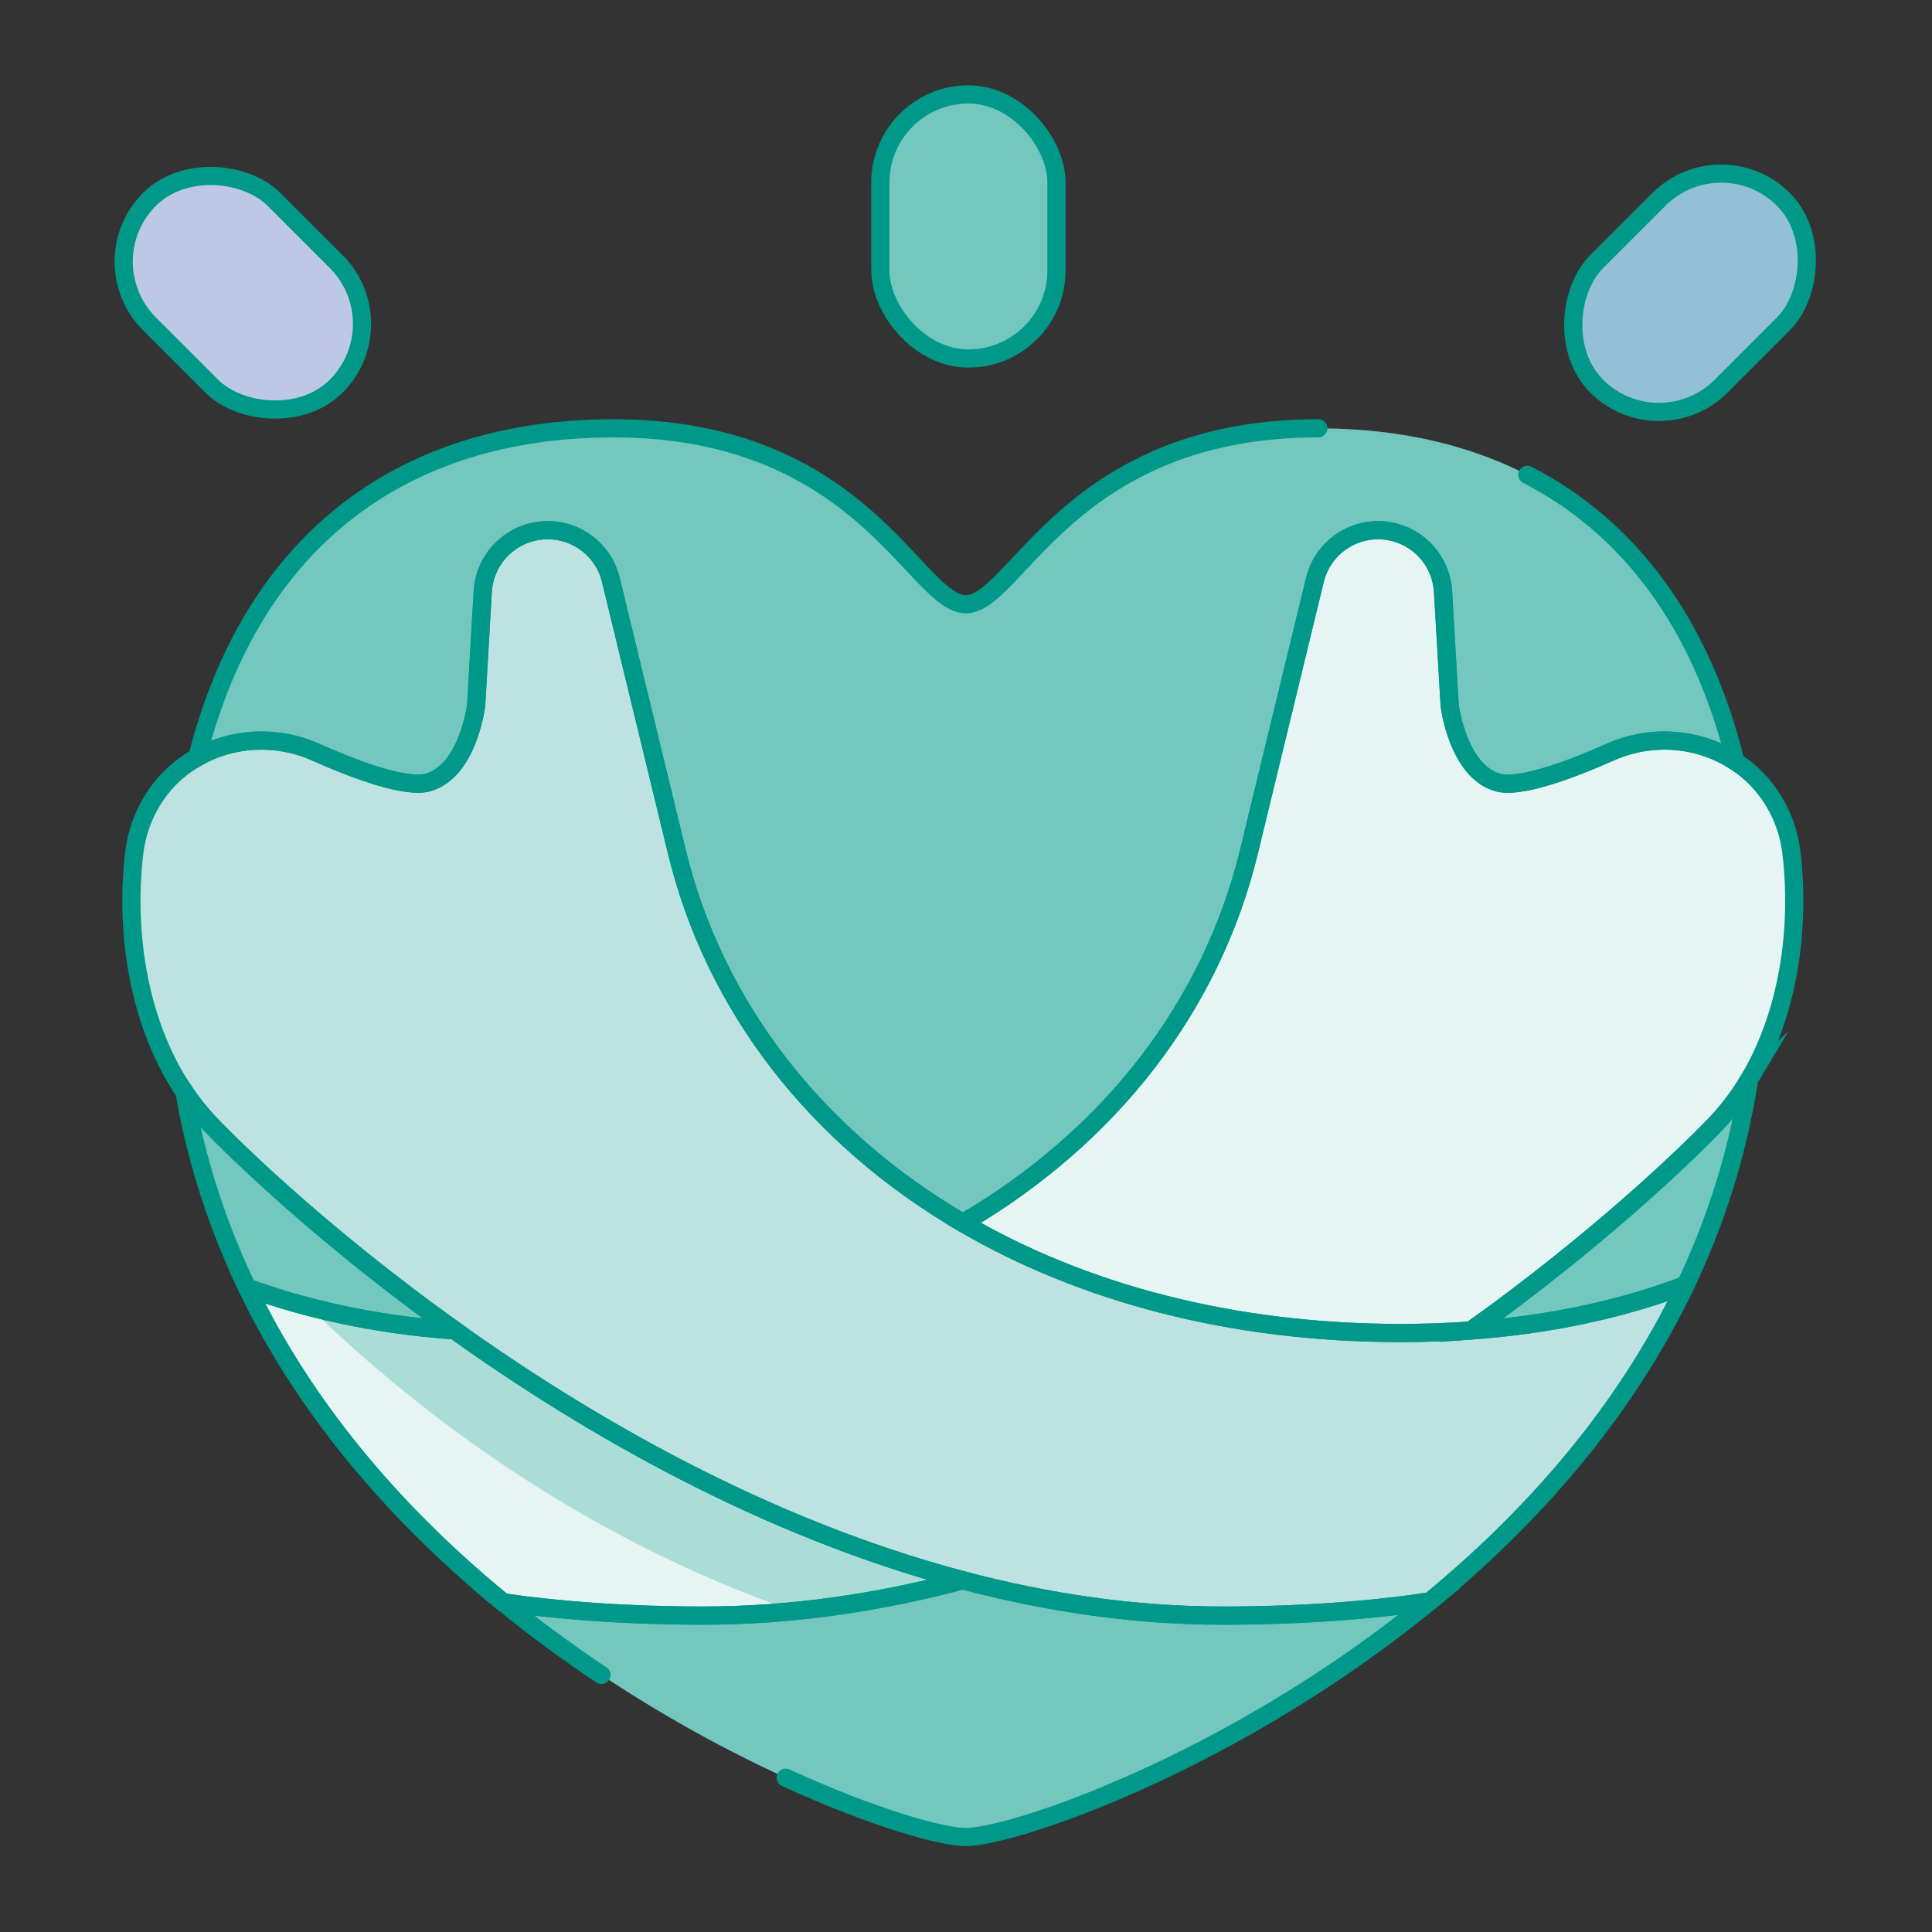
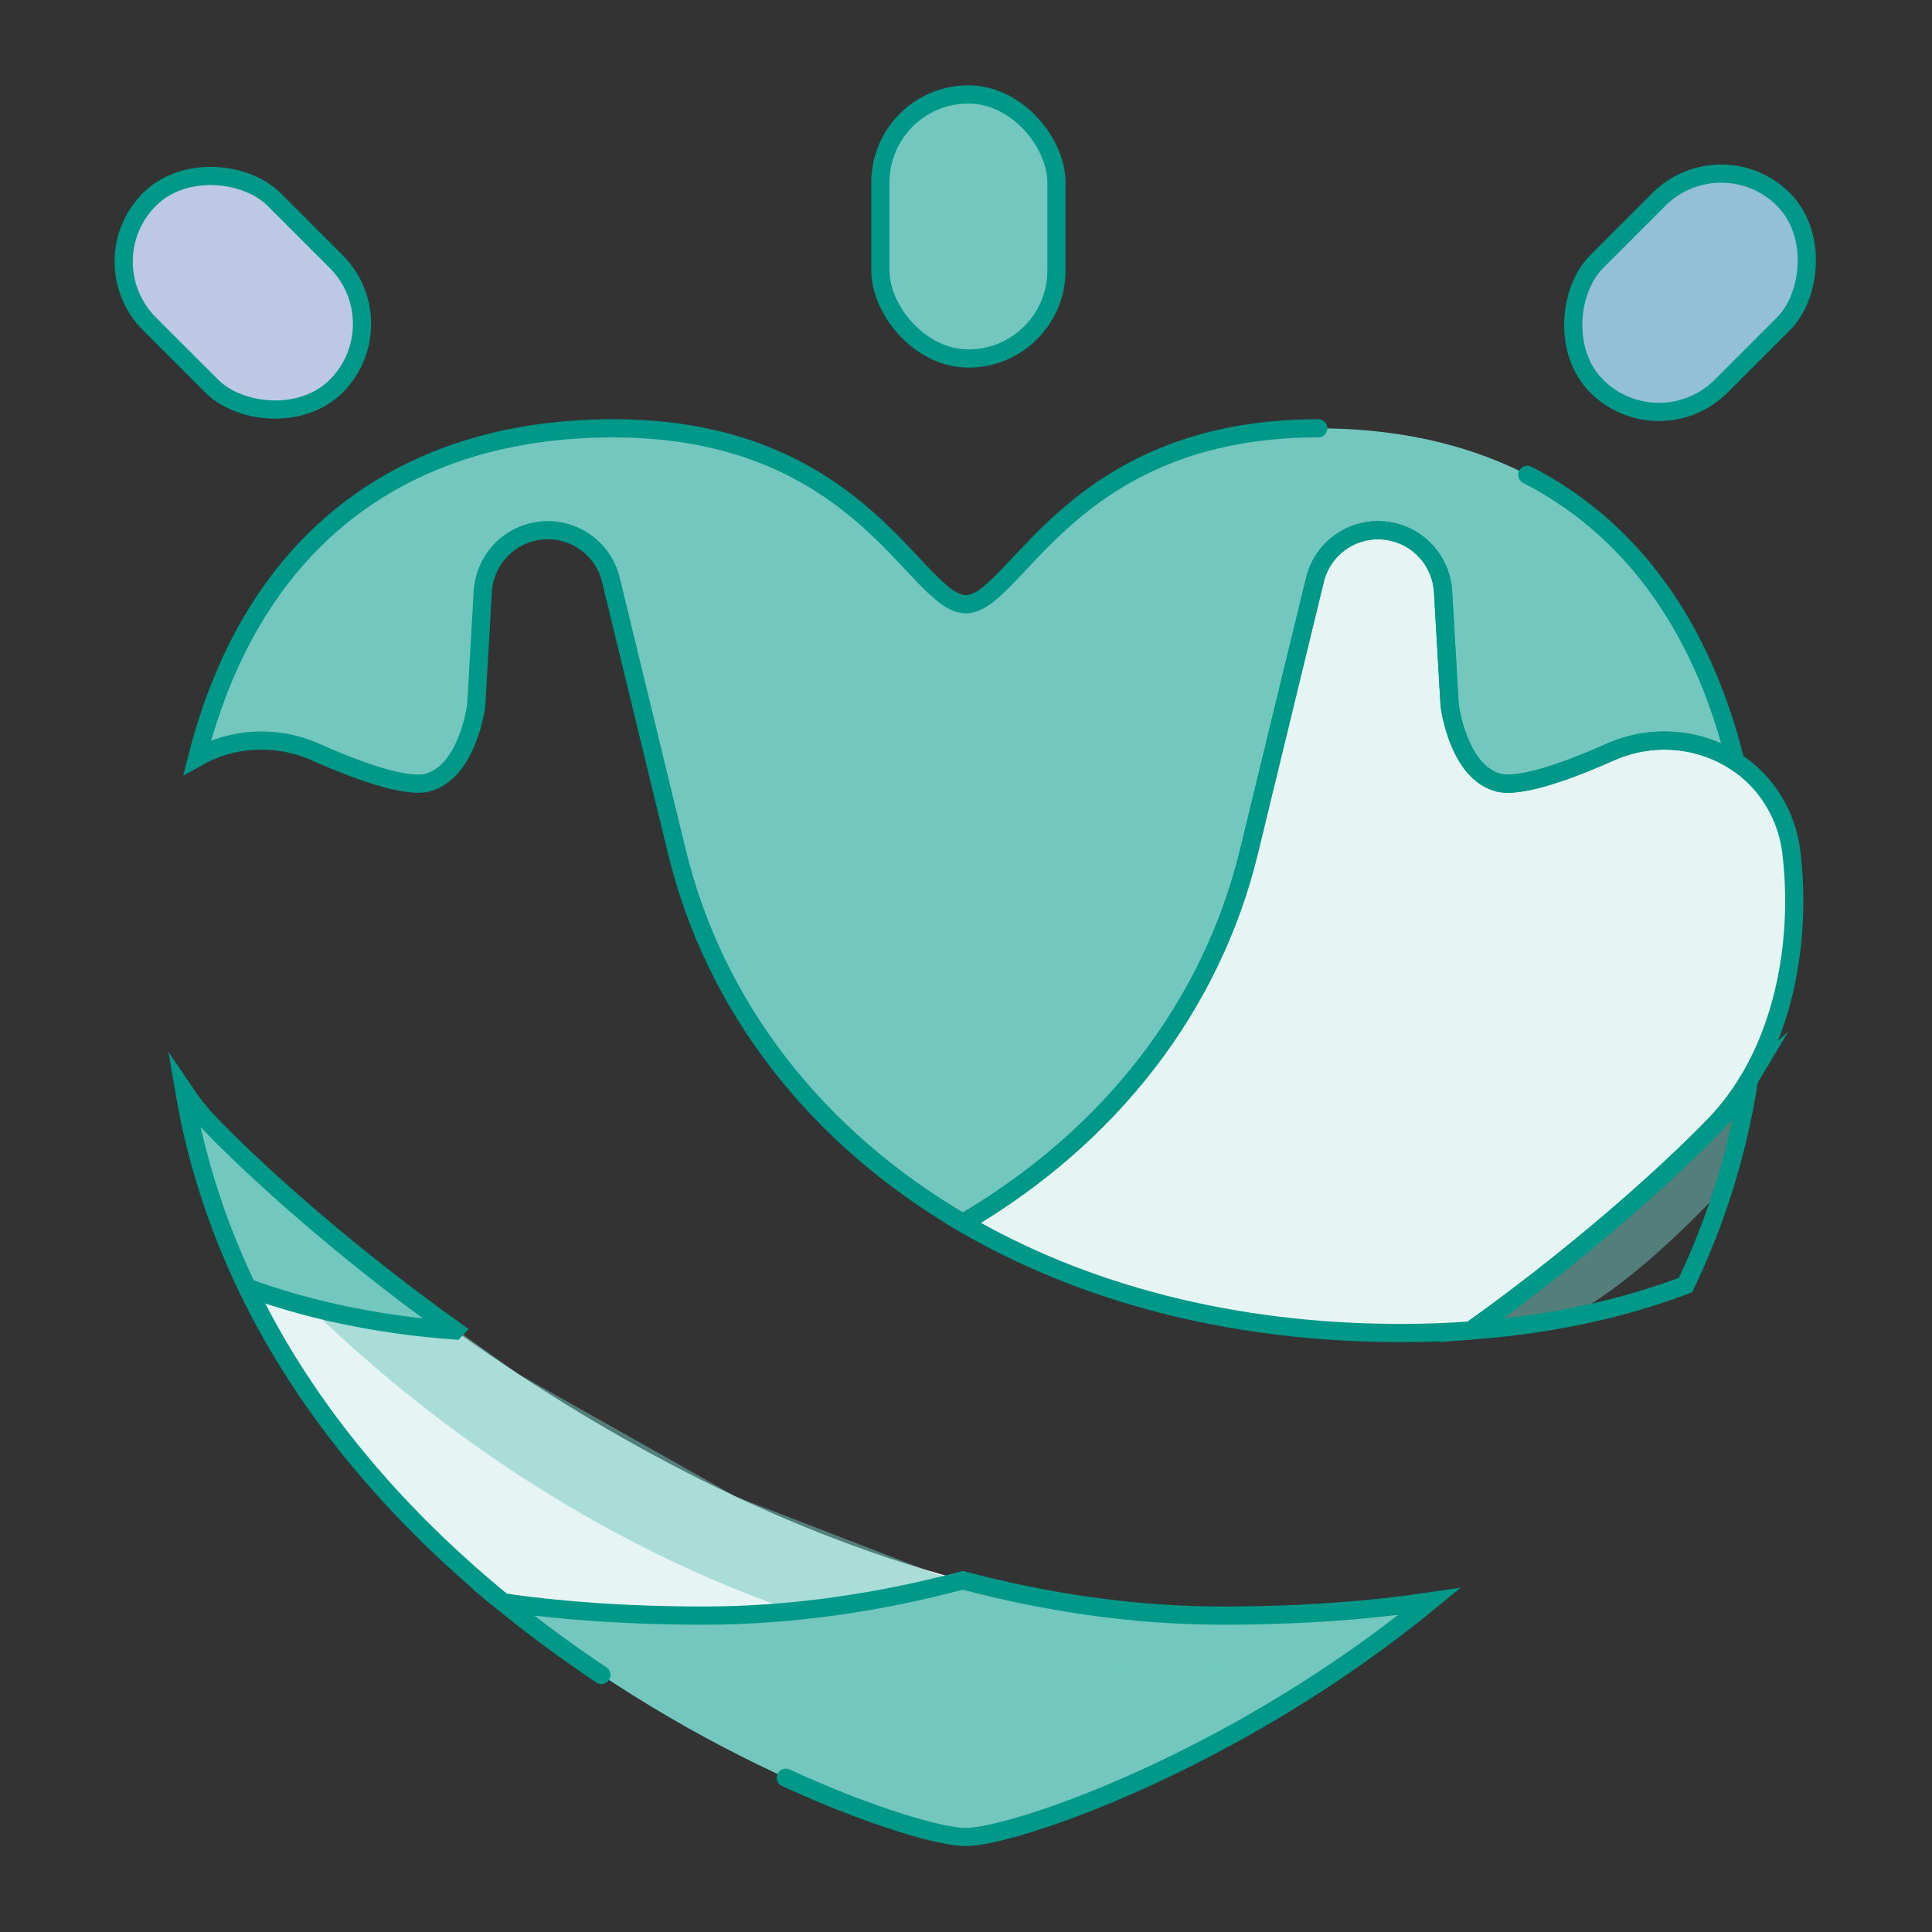
<svg xmlns="http://www.w3.org/2000/svg" width="387.57" height="387.57" viewBox="0 0 387.57 387.57">
  <rect x="0" y="0" width="387.57" height="387.57" fill="#333333" stroke="none" />
  <defs>
    <style>.cls-1,.cls-2,.cls-3{fill:#73c7be;}.cls-1,.cls-4,.cls-5,.cls-6{stroke:#009989;stroke-linecap:round;stroke-miterlimit:10;stroke-width:3.65px;}.cls-7{fill:#e6f5f3;}.cls-8{fill:#bee1e2;}.cls-4{fill:none;}.cls-3{mix-blend-mode:multiply;opacity:.51;}.cls-9{isolation:isolate;}.cls-5{fill:#93c0d5;}.cls-6{fill:#bdc9e4;}</style>
  </defs>
  <g class="cls-9">
    <g id="diseños">
      <path class="cls-2" d="m91.24,266.9c-16.41-1.19-30.21-4.43-41.65-8.59-5.78-12.03-10.16-25.1-12.58-39.26,1.51,2.24,3.18,4.36,5.05,6.31,5.24,5.51,23.06,22.87,49.19,41.53Z" />
      <path class="cls-2" d="m286.78,321.27c-39.44,32.34-83.7,47.29-93.04,47.24-9.32.05-53.4-14.84-92.78-47.03,11.72,1.66,25.03,2.63,40.11,2.63,17.87,0,35.35-2.65,52.09-7.08,16.74,4.43,34.22,7.08,52.09,7.08,15.69,0,29.47-1.05,41.53-2.83Z" />
      <path class="cls-2" d="m290.82,141.5l-1.33-22.84c-.18-3.02-1.39-5.79-3.29-7.93-1.91-2.14-4.52-3.65-7.5-4.17-6.77-1.18-13.29,3.1-14.91,9.77l-13.22,54.47c-7.55,31.13-27.92,57.32-57.4,74.54-29.48-17.22-49.85-43.4-57.4-74.54l-13.22-54.47c-1.61-6.67-8.14-10.95-14.91-9.77-2.98.52-5.59,2.03-7.5,4.17-1.91,2.14-3.11,4.91-3.29,7.93l-1.32,22.84s-1.61,13.2-9.66,15.47c-4.43,1.24-14.48-2.5-22.61-6.11-7.83-3.48-16.66-2.91-23.69,1.07,11.25-44.23,41.9-66,83.49-66,49.95,0,60.62,35.29,70.69,35.29s20.74-35.29,70.7-35.29c41.85,0,72.61,22.03,83.69,66.83-7.22-4.72-16.7-5.6-25.05-1.9-8.13,3.61-18.18,7.35-22.61,6.11-8.05-2.26-9.65-15.47-9.65-15.47Z" />
-       <path class="cls-2" d="m350.87,216.59c-2.29,14.9-6.74,28.62-12.74,41.2-11.72,4.43-25.96,7.87-43.04,9.12,26.11-18.67,43.93-36.02,49.17-41.53,2.52-2.65,4.72-5.6,6.61-8.78Z" />
      <path class="cls-7" d="m193.16,317.01c-16.74,4.43-34.22,7.08-52.09,7.08-15.08,0-28.39-.97-40.11-2.63-20.1-16.43-38.97-37.37-51.37-63.15,11.44,4.16,25.24,7.4,41.65,8.59,26.78,19.13,62.28,39.63,101.92,50.11Z" />
      <path class="cls-7" d="m350.87,216.59c-1.89,3.18-4.09,6.13-6.61,8.78-5.24,5.51-23.06,22.87-49.17,41.53-4.5.34-9.2.51-14.1.51-33.97,0-63.91-8.07-87.84-22.07,29.48-17.22,49.85-43.4,57.4-74.54l13.22-54.47c1.61-6.67,8.14-10.95,14.91-9.77,2.98.52,5.59,2.03,7.5,4.17,1.91,2.14,3.11,4.91,3.29,7.93l1.33,22.84s1.61,13.2,9.65,15.47c4.43,1.24,14.48-2.5,22.61-6.11,8.35-3.7,17.83-2.82,25.05,1.9,3.15,2.03,5.87,4.81,7.88,8.25,1.71,2.9,2.95,6.27,3.39,10.13,1.82,15.55-.75,32.42-8.53,45.47Z" />
-       <path class="cls-8" d="m338.14,257.79c-12.34,25.9-31.21,46.96-51.35,63.48-12.06,1.78-25.84,2.83-41.53,2.83-17.87,0-35.35-2.65-52.09-7.08-39.64-10.48-75.14-30.98-101.92-50.11-26.13-18.66-43.95-36.02-49.19-41.53-1.86-1.95-3.54-4.07-5.05-6.31-9-13.35-12.02-31.39-10.09-47.93.45-3.86,1.7-7.23,3.39-10.13,2.3-3.92,5.52-6.98,9.24-9.08,7.03-3.98,15.86-4.54,23.69-1.07,8.13,3.61,18.18,7.35,22.61,6.11,8.05-2.26,9.66-15.47,9.66-15.47l1.32-22.84c.18-3.02,1.39-5.79,3.29-7.93,1.91-2.14,4.52-3.65,7.5-4.17,6.77-1.18,13.29,3.1,14.91,9.77l13.22,54.47c7.55,31.13,27.92,57.32,57.4,74.54,23.92,14,53.87,22.07,87.84,22.07,4.9,0,9.6-.17,14.1-.51,17.08-1.24,31.32-4.69,43.04-9.12Z" />
      <path class="cls-3" d="m147.69,300.27l-43.8-24.69-13.11-9.4c-9.72-.19-19.79-3.7-29.55-4.75,19.3,18.97,52.99,46.35,98.94,62.09,10.12-1.54,20.64-2.61,29.55-7.02l-42.03-16.24Z" />
      <path class="cls-3" d="m237.3,324.09l-46.25-7.08-1.32-.51c-8.91,4.41-19.42,5.48-29.55,7.02,31.49,10.78,68.73,16.1,111.05,9.5l12.89-10.34-46.81,1.42Z" />
      <path class="cls-3" d="m298.27,264.62l28.32-21.64,23.88-23.92-4.58,19s-23.08,25.92-38.72,28.84c-8.87,1.66-8.91-2.29-8.91-2.29Z" />
      <path class="cls-3" d="m77.65,256.77l-31.66-27.43-6.86-5.66,3.28,16.91s6.47,8.71,18.82,20.85c9.76,1.05,19.83,4.56,29.55,4.75l-13.13-9.42Z" />
      <path class="cls-4" d="m91.24,266.9c-16.41-1.19-30.21-4.43-41.65-8.59-5.78-12.03-10.16-25.1-12.58-39.26,1.51,2.24,3.18,4.36,5.05,6.31,5.24,5.51,23.06,22.87,49.19,41.53Z" />
      <path class="cls-4" d="m120.65,336c-6.57-4.38-13.2-9.22-19.69-14.53,11.72,1.66,25.03,2.63,40.11,2.63,17.87,0,35.35-2.65,52.09-7.08,16.74,4.43,34.22,7.08,52.09,7.08,15.69,0,29.47-1.05,41.53-2.83-39.44,32.34-83.7,47.29-93.04,47.24-4.75.03-18.53-3.83-36.11-11.88" />
      <path class="cls-4" d="m306.39,95.25c20.2,10.39,34.81,29.5,41.74,57.5-7.22-4.72-16.7-5.6-25.05-1.9-8.13,3.61-18.18,7.35-22.61,6.11-8.05-2.26-9.65-15.47-9.65-15.47l-1.33-22.84c-.18-3.02-1.39-5.79-3.29-7.93-1.91-2.14-4.52-3.65-7.5-4.17-6.77-1.18-13.29,3.1-14.91,9.77l-13.22,54.47c-7.55,31.13-27.92,57.32-57.4,74.54-29.48-17.22-49.85-43.4-57.4-74.54l-13.22-54.47c-1.61-6.67-8.14-10.95-14.91-9.77-2.98.52-5.59,2.03-7.5,4.17-1.91,2.14-3.11,4.91-3.29,7.93l-1.32,22.84s-1.61,13.2-9.66,15.47c-4.43,1.24-14.48-2.5-22.61-6.11-7.83-3.48-16.66-2.91-23.69,1.07,11.25-44.23,41.9-66,83.49-66,49.95,0,60.62,35.29,70.69,35.29s20.74-35.29,70.7-35.29" />
      <path class="cls-4" d="m350.87,216.59c-2.29,14.9-6.74,28.62-12.74,41.2-11.72,4.43-25.96,7.87-43.04,9.12,26.11-18.67,43.93-36.02,49.17-41.53,2.52-2.65,4.72-5.6,6.61-8.78Z" />
-       <path class="cls-4" d="m193.16,317.01c-16.74,4.43-34.22,7.08-52.09,7.08-15.08,0-28.39-.97-40.11-2.63-20.1-16.43-38.97-37.37-51.37-63.15,11.44,4.16,25.24,7.4,41.65,8.59,26.78,19.13,62.28,39.63,101.92,50.11Z" />
      <path class="cls-4" d="m49.59,258.32c12.4,25.78,31.27,46.72,51.37,63.15" />
      <path class="cls-4" d="m350.87,216.59c-1.89,3.18-4.09,6.13-6.61,8.78-5.24,5.51-23.06,22.87-49.17,41.53-4.5.34-9.2.51-14.1.51-33.97,0-63.91-8.07-87.84-22.07,29.48-17.22,49.85-43.4,57.4-74.54l13.22-54.47c1.61-6.67,8.14-10.95,14.91-9.77,2.98.52,5.59,2.03,7.5,4.17,1.91,2.14,3.11,4.91,3.29,7.93l1.33,22.84s1.61,13.2,9.65,15.47c4.43,1.24,14.48-2.5,22.61-6.11,8.35-3.7,17.83-2.82,25.05,1.9,3.15,2.03,5.87,4.81,7.88,8.25,1.71,2.9,2.95,6.27,3.39,10.13,1.82,15.55-.75,32.42-8.53,45.47Z" />
-       <path class="cls-4" d="m338.14,257.79c-12.34,25.9-31.21,46.96-51.35,63.48-12.06,1.78-25.84,2.83-41.53,2.83-17.87,0-35.35-2.65-52.09-7.08-39.64-10.48-75.14-30.98-101.92-50.11-26.13-18.66-43.95-36.02-49.19-41.53-1.86-1.95-3.54-4.07-5.05-6.31-9-13.35-12.02-31.39-10.09-47.93.45-3.86,1.7-7.23,3.39-10.13,2.3-3.92,5.52-6.98,9.24-9.08,7.03-3.98,15.86-4.54,23.69-1.07,8.13,3.61,18.18,7.35,22.61,6.11,8.05-2.26,9.66-15.47,9.66-15.47l1.32-22.84c.18-3.02,1.39-5.79,3.29-7.93,1.91-2.14,4.52-3.65,7.5-4.17,6.77-1.18,13.29,3.1,14.91,9.77l13.22,54.47c7.55,31.13,27.92,57.32,57.4,74.54,23.92,14,53.87,22.07,87.84,22.07,4.9,0,9.6-.17,14.1-.51,17.08-1.24,31.32-4.69,43.04-9.12Z" />
      <rect class="cls-1" x="176.61" y="18.94" width="35.32" height="52.98" rx="17.66" ry="17.66" />
      <rect class="cls-6" x="31.06" y="32.24" width="35.32" height="52.98" rx="17.66" ry="17.66" transform="translate(-27.26 51.65) rotate(-45)" />
      <rect class="cls-5" x="321.37" y="32.24" width="35.32" height="52.98" rx="17.66" ry="17.66" transform="translate(537.23 339.99) rotate(-135)" />
    </g>
  </g>
</svg>